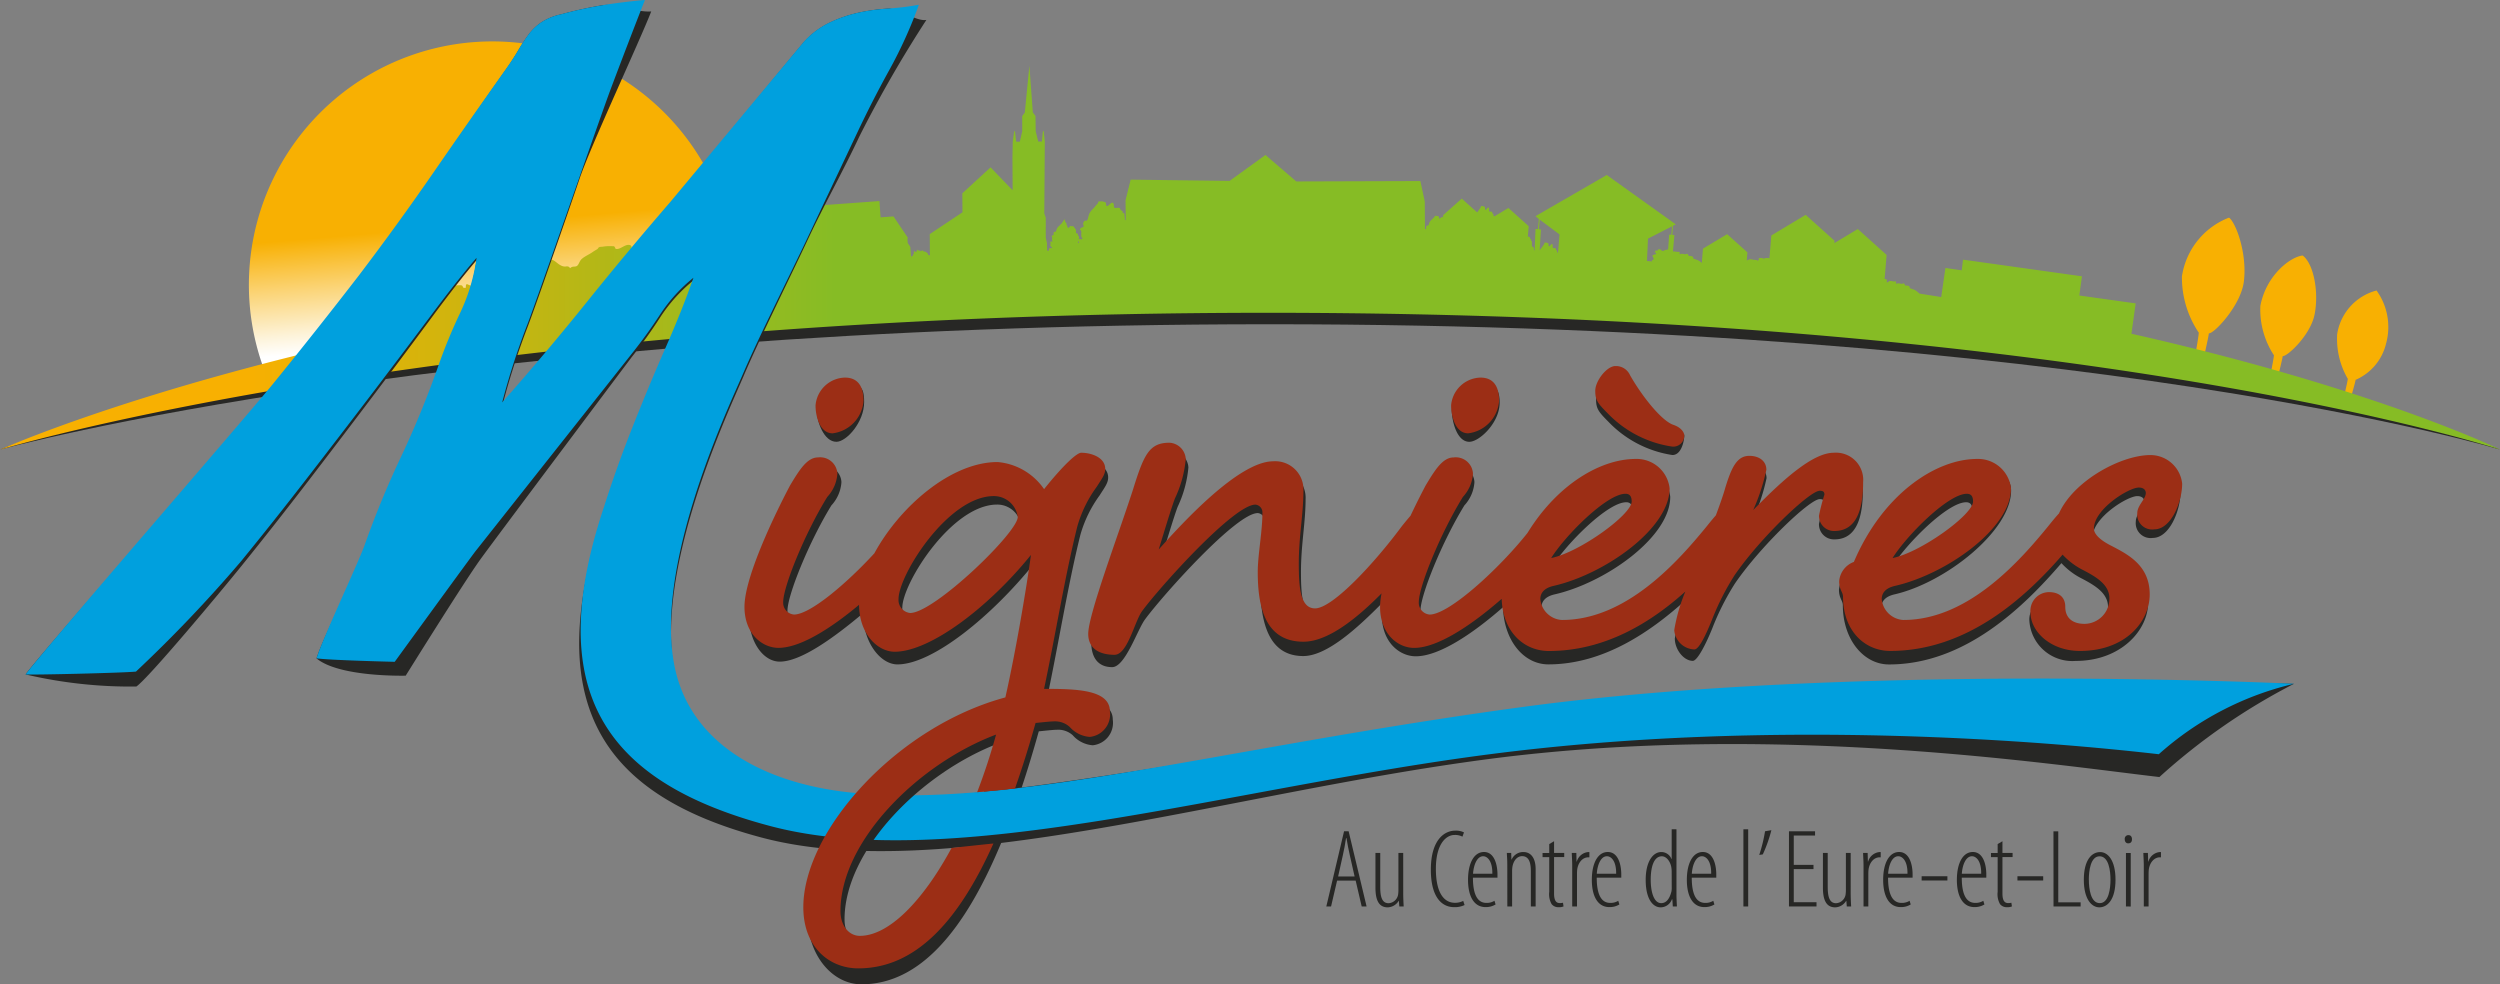
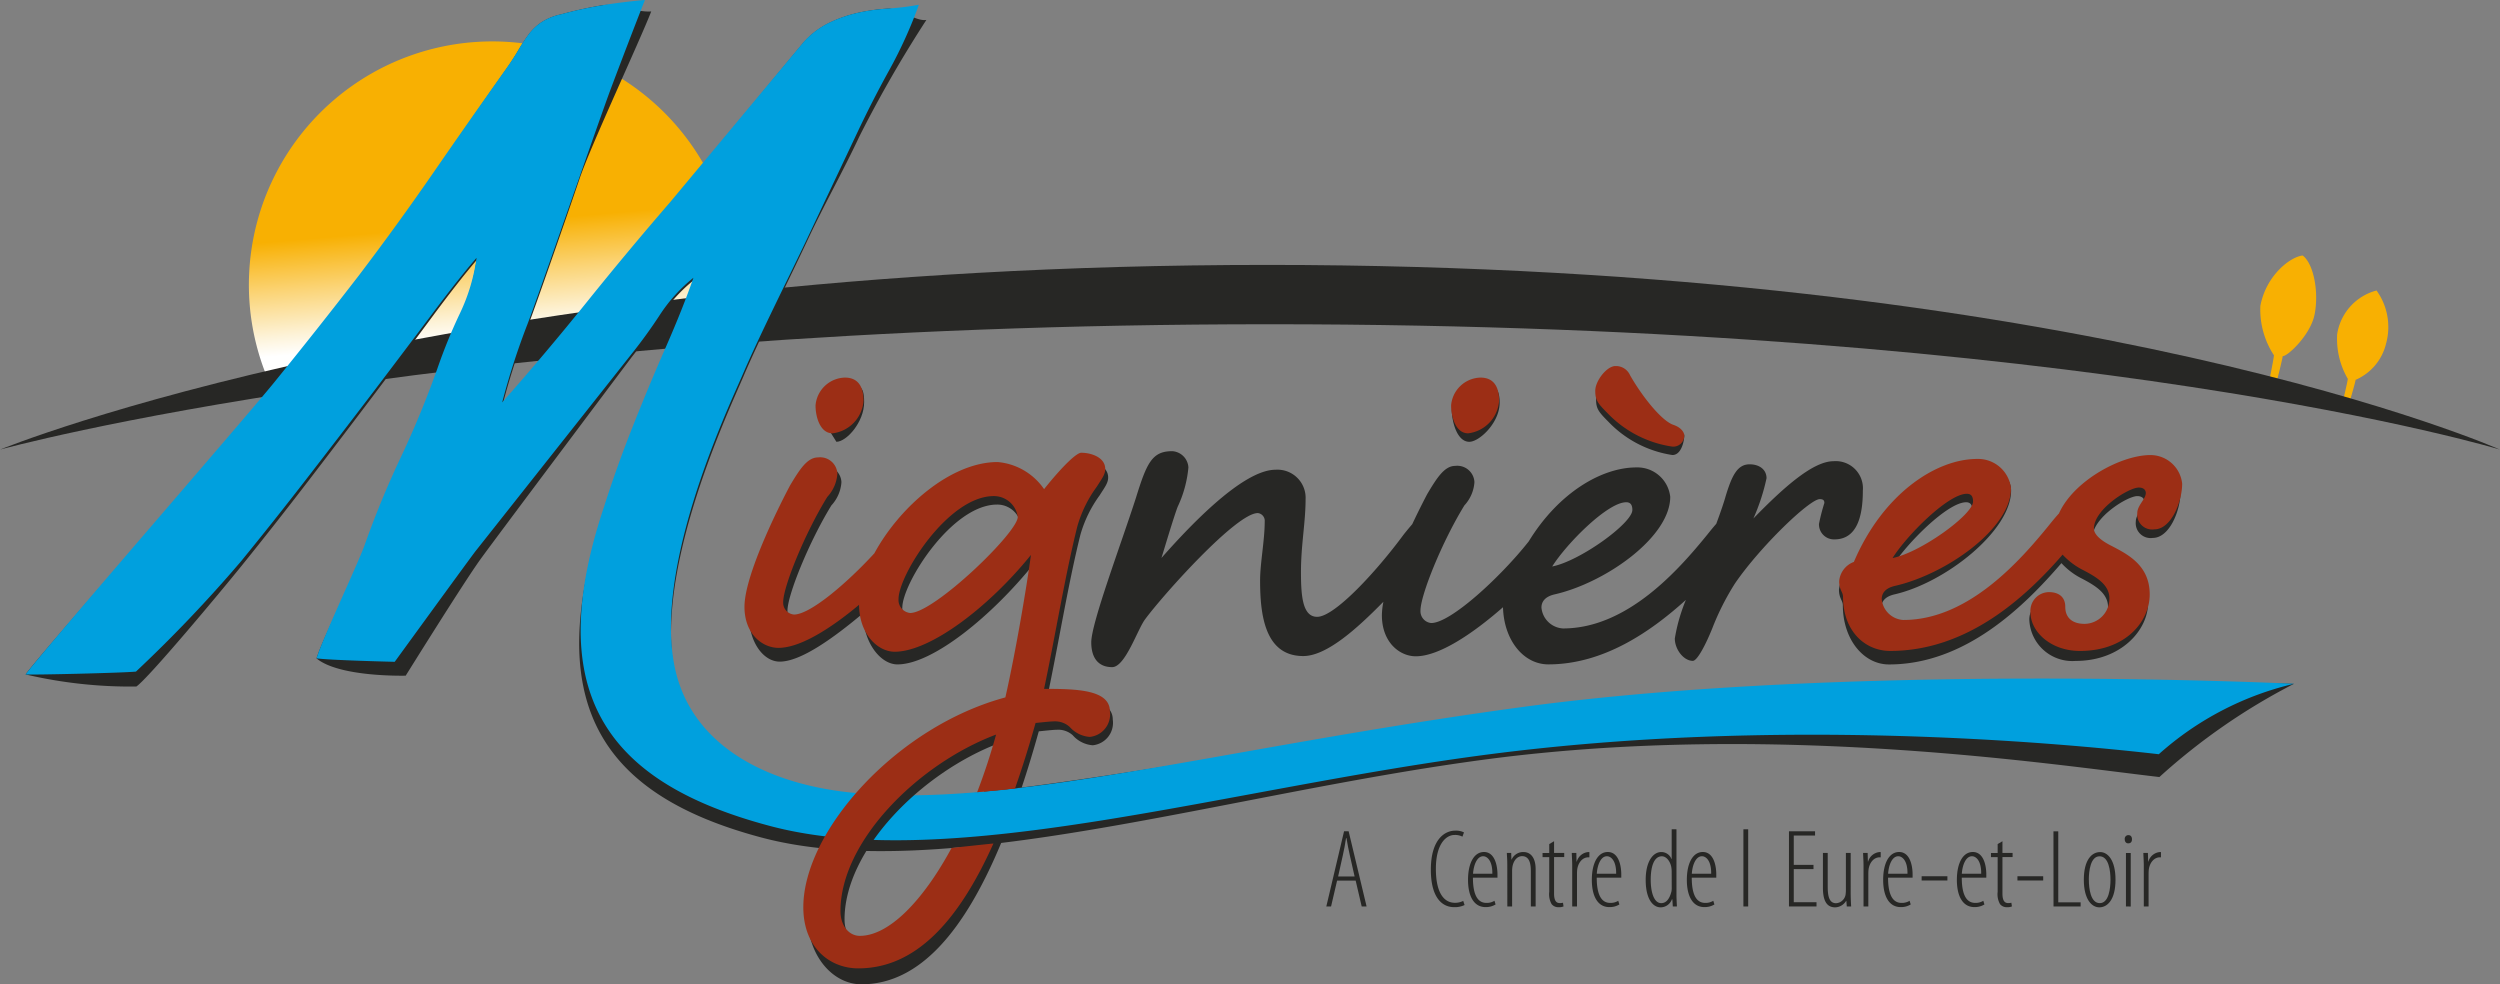
<svg xmlns="http://www.w3.org/2000/svg" width="190" height="74.804" viewBox="0 0 190 74.804">
  <rect x="0" y="0" width="190" height="74.804" fill="#808080" stroke="none" />
  <defs>
    <linearGradient id="linear-gradient" x1="0.528" y1="0.949" x2="0.413" y2="0.011" gradientUnits="objectBoundingBox">
      <stop offset="0.078" stop-color="#fff" />
      <stop offset="0.139" stop-color="#fdf3d9" />
      <stop offset="0.275" stop-color="#fbd579" />
      <stop offset="0.435" stop-color="#f8b002" />
    </linearGradient>
    <linearGradient id="linear-gradient-2" y1="0.5" x2="1" y2="0.5" gradientUnits="objectBoundingBox">
      <stop offset="0.102" stop-color="#f8b001" />
      <stop offset="0.335" stop-color="#86bc25" />
    </linearGradient>
  </defs>
  <g id="logo-mignieres" transform="translate(-456.406 -60.802)">
    <path id="Tracé_1" data-name="Tracé 1" d="M541.3,87.2A18.5,18.5,0,1,0,505.74,94.38a262.8,262.8,0,0,1,35.346-4.341A18.681,18.681,0,0,0,541.3,87.2Z" transform="translate(-28.979 -4.775)" fill="url(#linear-gradient)" />
-     <path id="Tracé_2" data-name="Tracé 2" d="M877.6,111.411a7.529,7.529,0,0,1-1.264-4.254,5.691,5.691,0,0,1,3.582-4.47c.534.42,1.387,2.739,1.124,4.864-.226,1.826-2.3,4-2.66,3.929-.035.364-.52,2.433-.52,2.433l-.618-.186S877.7,111.245,877.6,111.411Z" transform="translate(-254.103 -25.347)" fill="#f8b002" />
    <path id="Tracé_3" data-name="Tracé 3" d="M892.425,117.545a6.321,6.321,0,0,1-1.019-3.736c.433-2.308,2.259-3.722,3.215-3.829.839.619,1.252,2.806.9,4.509-.325,1.573-2.1,3.2-2.415,3.133-.038.317-.5,2.113-.5,2.113l-.535-.175S892.511,117.4,892.425,117.545Z" transform="translate(-263.212 -29.76)" fill="#f8b002" />
    <path id="Tracé_4" data-name="Tracé 4" d="M906.995,123.417a6.053,6.053,0,0,1-.8-3.373,4.073,4.073,0,0,1,2.992-3.326,4.749,4.749,0,0,1,.718,4.063,4.018,4.018,0,0,1-2.307,2.726c-.043.282-.513,1.874-.513,1.874l-.474-.172S907.077,123.292,906.995,123.417Z" transform="translate(-272.165 -33.838)" fill="#f8b002" />
    <path id="Tracé_5" data-name="Tracé 5" d="M646.414,125.824s-31.606-14.033-93.672-14.033-96.307,14.034-96.307,14.034,34.427-9.524,96.493-9.524S646.414,125.824,646.414,125.824Z" transform="translate(-0.018 -30.856)" fill="#272725" />
-     <path id="Tracé_6" data-name="Tracé 6" d="M618.394,93.819l.323-2.306-4.283-.6.2-1.458-9.04-1.267L605.5,89l-1.242-.18-.32,2.211c-.544-.088-1.1-.176-1.65-.263a2.888,2.888,0,0,0-.316-.252c-.135-.081-.407-.127-.434-.187-.019-.041.045-.059-.028-.11a.341.341,0,0,0-.291-.051c-.035-.03-.065-.139-.094-.154-.1-.053-.079,0-.161.009-.145.014.017,0-.174-.021,0,0-.274-.038-.189.019-.233-.032-.03-.084-.091-.146s-.058-.024-.152-.029-.217-.038-.292-.037c-.2,0-.067.13-.289.092.033-.007.043-.181.014-.2a.266.266,0,0,0-.156-.039l.153-1.831L597.6,85.861l-1.787,1.072.015-.182-2.191-1.967-2.609,1.565-.146,1.738a1.172,1.172,0,0,0-.148-.025,1.008,1.008,0,0,0-.189.011c-.038.044-.1.047-.173.009l-.093-.019c-.323-.026-.158.106-.231.167s-.079,0-.167-.015-.11,0-.2-.017c-.221-.034-.2-.073-.384-.008l-.074.045-.064,0,.05-.6-1.541-1.383-1.835,1.1-.091,1.09a1.312,1.312,0,0,0-.219-.172c-.135-.08-.407-.127-.434-.187-.019-.041.045-.059-.028-.11a.34.34,0,0,0-.291-.051c-.035-.03-.066-.139-.094-.154-.1-.054-.08,0-.161.009-.145.014.017,0-.174-.021,0,0-.274-.038-.189.019-.234-.032-.03-.084-.091-.146s-.058-.025-.152-.029-.217-.038-.292-.037a.266.266,0,0,0-.068.009l.11-1.254-.16-.015.055-.675-.073.038-.052.632-.165-.012-.081,1.131a.825.825,0,0,0-.254.053c-.038.013-.1.067-.173.056-.112-.017-.062-.073-.126-.1-.173-.069-.257.012-.24.075-.157-.015-.141-.017-.2.026q.073.041-.019.058c-.023.013-.022.027,0,.042a.3.3,0,0,0,.078.048.069.069,0,0,1,.021.067c.06.063-.261.018-.13.074-.275.047-.1.118-.08.25a.155.155,0,0,0,.057.071c-.026.013-.183.122-.181.142a.185.185,0,0,0,.039.045l-.4-.033.079-1.7,2.113-1.084-5.248-3.752-5.417,3.13.249.206,1.579,1.181-.126,1.521h0c0-.128.009-.206-.075-.147.046-.186-.021-.122-.053-.192-.048-.1-.005-.125-.094-.143-.042-.009-.129.03-.161-.024s.018-.178-.032-.26c-.078-.129-.216.248-.288.126-.006-.011,0-.145-.012-.177s-.028-.023-.046-.039a.246.246,0,0,0-.175-.041c-.018,0-.03-.025-.058-.006s-.032.083-.047.108c-.03.053-.071.094-.1.149-.083.139-.167.207-.245.353l.1-1.6-.158-.024.063-.725-.065-.048-.067.762-.184-.007-.071,1.669-.01-.031-.046-.074,0-.084a.244.244,0,0,0-.052-.114c-.023-.028-.082,0-.1-.084a1.529,1.529,0,0,0,0-.2c0-.137.012-.222-.075-.161.045-.186-.021-.122-.053-.192-.048-.1-.005-.125-.094-.143a.5.5,0,0,0-.086,0l.067-.8-1.541-1.383-1.078.646c0-.051-.02-.072-.073-.034.045-.186-.021-.122-.053-.192-.048-.1-.005-.125-.094-.143-.041-.009-.128.03-.16-.024s.018-.178-.032-.26c-.078-.129-.216.248-.289.126-.006-.011,0-.145-.012-.177s-.028-.023-.046-.039a.245.245,0,0,0-.175-.041c-.018,0-.03-.025-.058-.006s-.032.083-.046.108c-.03.053-.071.094-.1.149a2.388,2.388,0,0,1-.162.223L567.5,83.55l-1.416,1.261,0,.308c-.011-.047.017-.105-.025-.154-.08-.093-.21.171-.285.083-.006-.008,0-.1-.015-.125s-.028-.017-.047-.029a.345.345,0,0,0-.176-.033c-.018,0-.03-.018-.058-.005s-.03.058-.044.075c-.029.036-.069.065-.1.1-.083.1-.169.145-.246.254s-.091.29-.148.311c-.039.014-.062-.03-.107.023a.177.177,0,0,0-.024.207.492.492,0,0,1-.108.049l-.012-2.1-.334-1.56-9.431.031-2.344-2.012-2.723,1.969-7.521-.095-.389,1.568.018,1.522a.114.114,0,0,1-.07-.066,1.428,1.428,0,0,0-.019-.259c-.015-.18-.006-.292-.16-.2.062-.247-.054-.158-.124-.247-.1-.131-.026-.163-.194-.179-.079-.007-.236.051-.3-.017-.083-.086.011-.235-.092-.338-.161-.162-.37.345-.522.192-.013-.013-.015-.19-.045-.231s-.055-.028-.091-.048a.632.632,0,0,0-.332-.039c-.032.006-.058-.03-.109,0-.03.017-.049.112-.072.146-.049.072-.12.13-.174.2-.141.2-.3.291-.426.506-.115.19-.132.552-.236.6-.071.032-.12-.048-.2.057-.1.135-.087.221-.02.388-.047.051-.24.11-.261.15-.073.145.021.1.057.208.063.186-.005-.022.005.23,0,.006,0,.364.083.242,0,.31-.148.054-.248.145a.4.4,0,0,0-.035.035s0-.006,0-.011c.029-.155.069-.139,0-.271l-.047-.053v-.059c-.023-.049-.022-.054-.054-.081s-.082,0-.1-.061a.77.77,0,0,0,0-.139c0-.1.007-.156-.078-.115.042-.13-.023-.087-.057-.137-.05-.074-.008-.088-.1-.1-.042-.007-.128.019-.16-.021s-.156.2-.207.145c-.08-.092-.04-.158-.116-.246-.006-.008,0-.1-.015-.125s-.028-.017-.047-.029c-.043-.028-.055-.25-.1-.246-.018,0-.11.2-.138.208s-.03.058-.044.075c-.029.036-.069.065-.1.1-.083.1-.169.145-.246.254s-.091.29-.148.311c-.039.014-.062-.03-.107.023-.058.069-.055.115-.025.207-.027.025-.133.05-.145.071-.044.075.007.056.022.113.027.1,0-.012-.006.123,0,0-.014.194.035.132-.011.165-.081.023-.138.068s-.019.041-.015.108-.019.154-.011.207c.022.144.135.043.117.2a.318.318,0,0,0-.2,0,.168.168,0,0,0-.011.173l-.152.007-.01-.569-.093-.419L535.883,85l-.111-.327.04-5.453-.082-.8h-.062l-.078.79-.279,0-.191-.788-.017-1.155L534.9,77l-.261-3.554-.345,3.558-.2.271,0,1.155-.181.79-.279,0-.088-.789h-.062l-.109.79-.023,1.21.015,2.487-1.679-1.745-2.144,1.973.009,1.444-2.486,1.658.01,1.662-.013-.007,0-.03a.1.1,0,0,0-.048-.036c-.019-.008-.062,0-.082-.023.009.013-.016-.088-.013-.07-.01-.048-.008-.079-.069-.051.021-.069-.025-.042-.054-.064s-.014-.044-.083-.043l-.018,0h-.011c-.049-.047-.094-.058-.087,0l-.008,0c-.036-.021,0-.064-.044-.089-.028-.017-.057,0-.086.018l-.01.007c-.043.057-.088-.139-.086.047h-.009l-.009,0-.009,0c-.005,0-.01-.051-.022-.062s-.023-.006-.038-.01a.2.2,0,0,0-.048-.007h-.011c-.039.044-.085-.152-.1,0h-.007a.047.047,0,0,0-.018,0c-.012.006-.018.032-.027.042l-.007.008c-.008.083-.036.085-.068.064l-.006,0a1.055,1.055,0,0,0-.091-.069h-.009c-.017,0-.028.022-.027.086,0,.007,0,.015,0,.023.006.046.018.09,0,.076l-.006.008-.017.019c-.043.055-.044.154-.085.169s-.05-.009-.079.021-.031.063,0,.106a.121.121,0,0,1-.022.012l-.061-.841-.195-.292-.026-.362.054-.006-1.11-1.652-.981.071-.09-1.237-7.386.537.225,3.09c-.071-.006-.159-.01-.2-.072.029.041-.036-.28-.027-.222-.022-.154-.009-.251-.229-.175.088-.212-.078-.136-.176-.212-.147-.113-.038-.14-.278-.154a.85.85,0,0,0-.1,0c-.117-.011-.239-.028-.364-.047l-.047-.008-.047-.008c0-.917-.591-.034-.629-.259l-.033-.028a1.756,1.756,0,0,0-.61-.019.208.208,0,0,0-.047-.056.056.056,0,0,0-.037-.014.053.053,0,0,0-.033.015c-.379.032-.379.032-.524.376l-.05,0a.529.529,0,0,1-.161-.045,1.064,1.064,0,0,0-.143.087,1.127,1.127,0,0,0-.346.417.973.973,0,0,0-.056.105c-.067.143-.111.291-.211.317s-.172-.041-.282.049c-.143.116-.124.19-.028.334a1.027,1.027,0,0,1-.2.067.858.858,0,0,0-.026-.136c-.022-.154-.009-.251-.229-.175.088-.212-.078-.136-.177-.212-.134-.1-.054-.135-.225-.15a.322.322,0,0,1-.051-.011c.053-.479-.241.11-.515-.252a.159.159,0,0,0-.053-.047.258.258,0,0,0-.248.009l-.065.03c-.244.369-.244-.514-.562-.107a.174.174,0,0,1-.066-.007,1.487,1.487,0,0,0-.475-.033c-.047.005-.084-.026-.157,0-.043.014-.07.1-.1.125-.059.051-.139.095-.209.145l-.04.031c-.193.428-.488-.161-.516.349l-.047.041-.047.044c-.164.163-.189.474-.338.514-.091.024-.158-.022-.249.031a.543.543,0,0,0-.143-.038c-.1-.018-.322.039-.424-.039.047.036-.085-.272-.066-.216-.051-.149-.041-.248-.355-.135.1-.226-.13-.122-.283-.181-.227-.088-.071-.133-.423-.105a2.548,2.548,0,0,1-.635.058c-.184-.054,0-.2-.227-.266-.355-.1-.741.384-1.073.289-.029-.008-.051-.158-.117-.186s-.118-.01-.2-.019a3.2,3.2,0,0,0-.7.047.908.908,0,0,0-.229.025c-.061.021-.092.107-.137.142-.1.073-.239.14-.344.216-.277.2-.594.32-.843.535-.221.19-.222.5-.436.568-.146.044-.256-.012-.406.1-.02.014-.036.027-.051.04a.638.638,0,0,1-.07-.085c-.021-.023-.054-.033-.167-.057-.645.154-.94-.729-1.422-.453a.216.216,0,0,0-.123-.012.4.4,0,0,0-.155.074c-.051-.009-.1-.015-.149-.018a1.151,1.151,0,0,0-.143,0c-.051.006-.1.011-.153.014s-.071.1-.1.126-.077.07-.119.1a.98.98,0,0,0-.343.077c-.586.246-.586.835-1.123,1.149a.332.332,0,0,0,.076.177c-.068.044-.345.094-.374.129-.1.124.03.089.081.179.09.16-.007-.019.008.2,0,.005,0,.312.118.208a.06.06,0,1,1-.112.041c.059.033-.105-.267-.082-.212-.063-.146-.051-.246-.444-.113.131-.233-.162-.114-.353-.163-.284-.073-.088-.129-.53-.079-.034,0-.074.01-.118.018l-.068.01c-.313-.116-.607-.116-.559.073a.2.2,0,0,1-.049,0c-.229-.042,0-.2-.284-.253a.984.984,0,0,0-.557.12l-.062.029c-.274.212-.568-.377-.55.208a.273.273,0,0,1-.058.008.475.475,0,0,1-.058,0l-.057-.006c-.036-.006-.064-.155-.146-.18a.815.815,0,0,0-.244-.006,2.62,2.62,0,0,0-.306.013l-.071.006c-.255.168-.549-.421-.623.083l-.047,0a.578.578,0,0,0-.113.026c-.076.025-.115.114-.172.151l-.046.03c-.049.268-.227.294-.437.251l-.038-.008c-.251-.073-.251-.073-.586-.154a.309.309,0,0,0-.058,0c-.11.014-.179.091-.174.292a.324.324,0,0,0,.014.071c.041.142.119.274-.021.245l-.034.027c-.036.024-.072.048-.107.074-.277.2-.278.519-.546.6-.183.054-.32,0-.509.122-.245.152-.2.22,0,.337-.118.061-.618.184-.666.226-.173.15.068.08.174.156.188.135-.016-.017.043.193,0,.005.041.31.245.175.038.263-.381.1-.632.216-.275.127-.072.08-.015.178.039.067.017.173.032.254-19.711,4.225-30.127,8.925-30.127,8.925s34.349-10.4,96.374-10.4,93.626,10.4,93.626,10.4S637,98.012,618.394,93.819Zm-53.676-7.55a.187.187,0,0,1-.013.062v-.051A.033.033,0,0,0,564.718,86.268ZM538.37,86.8a.2.2,0,0,0,.005-.045.227.227,0,0,1,.027.083.719.719,0,0,1,0,.094.077.077,0,0,1-.047-.015C538.288,86.863,538.354,86.866,538.37,86.8Zm.17.587.013,0h-.013A.021.021,0,0,1,538.54,87.392Z" transform="translate(0 -7.653)" fill="url(#linear-gradient-2)" />
    <path id="Tracé_7" data-name="Tracé 7" d="M508.883,62.246c-.868,2.238-4.7,10.443-5.469,12.777-.289.876-3.194,9.293-3.94,11.238a55.563,55.563,0,0,0-1.916,5.984q3.324-3.793,6.435-7.7t6.362-7.7l5.061-6.129q2.53-3.065,5.061-6.13a6.406,6.406,0,0,1,1.916-1.459,10.06,10.06,0,0,1,2.169-.766,14.369,14.369,0,0,1,2.314-.329c.8-.048,2.149,1.005,2.92.859a93.433,93.433,0,0,0-5.086,8.84c-1.254,2.676-2.691,5.213-3.943,7.888s-3.715,7.632-4.872,10.355-7.494,16.08-4.883,23.838c1.718,5.107,7.541,7.226,13.46,8,8.509,1.108,27.046-3.308,50.29-6.071,25.26-3,58.973-2.395,58.973-2.395a47.469,47.469,0,0,0-10.232,7.087c-8.193-.945-29.223-4.2-50.857-1.383-20.039,2.606-41.636,9.642-55.383,5.98-12.4-3.3-16.727-10.394-11.969-24.758q.939-2.992,2.169-6.13t2.531-6.13q1.3-2.991,2.1-5.327A12.068,12.068,0,0,0,509.56,85.5q-1.014,1.57-2.169,3.028s-10.271,13.67-11.505,15.379-5.664,8.822-5.664,8.822-5.034.136-6.777-1.312c.434-1.459,3.1-6.689,3.629-8.148a73.139,73.139,0,0,1,2.783-6.823,73.609,73.609,0,0,0,2.784-6.823,41.209,41.209,0,0,1,1.7-4.2,14.477,14.477,0,0,0,1.266-4.269q-1.374,1.606-3.4,4.342t-4.447,5.947q-2.423,3.212-5.024,6.6t-5.025,6.385c-1.616,2-7.044,8.5-7.96,9.127a34.968,34.968,0,0,1-8.416-.92c.723-1.119,16.64-19.128,18.834-21.853s4.349-5.473,6.471-8.246q2.963-3.94,5.711-7.954t5.567-8.027q.505-.728.867-1.35a13.89,13.89,0,0,1,.759-1.168,4.027,4.027,0,0,1,.976-.948,4.42,4.42,0,0,1,1.518-.621,30.682,30.682,0,0,1,3.145-.693C506.222,61.609,507.774,62.344,508.883,62.246Z" transform="translate(-2.983 -0.576)" fill="#272725" />
    <path id="Tracé_8" data-name="Tracé 8" d="M508.4,60.8q-1.3,3.326-2.567,6.688c-.844,2.242-5.616,16.039-6.362,17.966a54.678,54.678,0,0,0-1.916,5.929q3.324-3.759,6.435-7.628t6.362-7.628l5.061-6.073q2.53-3.037,5.061-6.073a6.4,6.4,0,0,1,1.916-1.446,10.147,10.147,0,0,1,2.169-.759,14.5,14.5,0,0,1,2.314-.325,18.906,18.906,0,0,0,2.35-.289,34.1,34.1,0,0,1-2.242,4.953q-1.3,2.35-2.458,4.808-1.881,3.977-3.76,7.953c-1.254,2.651-3.715,7.561-4.872,10.26s-7.494,15.932-4.883,23.618c1.718,5.06,7,7.629,12.93,8.268,12.024,1.3,27.932-3.329,51.055-6.474,25.2-3.427,58.737-1.778,58.737-1.778a23.457,23.457,0,0,0-10.272,5.353c-8.193-.937-29.135-2.8-50.769-.009-20.039,2.582-40.977,9.1-54.723,5.477-12.4-3.273-17.435-10.022-12.677-24.254q.939-2.964,2.169-6.073t2.531-6.073q1.3-2.964,2.1-5.278A12,12,0,0,0,509.56,84.7q-1.014,1.556-2.169,3L495.521,102.7c-.483.627-6.134,8.4-6.134,8.4s-5.074-.122-5.942-.266c.434-1.446,3.1-7.089,3.629-8.534a72.087,72.087,0,0,1,2.783-6.76,72.6,72.6,0,0,0,2.784-6.76,40.63,40.63,0,0,1,1.7-4.157,14.245,14.245,0,0,0,1.266-4.229q-1.374,1.591-3.4,4.3t-4.447,5.893q-2.423,3.182-5.024,6.543t-5.025,6.326a104.493,104.493,0,0,1-7.989,8.387c-.965.1-7.953.264-8.387.217.723-1.108,16.64-19.424,18.834-22.124s4.349-5.422,6.471-8.17q2.963-3.9,5.711-7.88t5.567-7.953q.505-.722.867-1.338a13.8,13.8,0,0,1,.759-1.157,4.009,4.009,0,0,1,.976-.94,4.437,4.437,0,0,1,1.518-.615,30.954,30.954,0,0,1,3.145-.687Q506.74,60.947,508.4,60.8Z" transform="translate(-2.983 0)" fill="#00a0de" />
    <path id="Tracé_9" data-name="Tracé 9" d="M712.519,224.556l-.458,1.966H711.7l1.348-5.713h.348l1.365,5.713h-.373l-.458-1.966Zm1.331-.314-.364-1.61c-.1-.441-.178-.848-.254-1.305H713.2c-.068.466-.152.89-.246,1.314l-.356,1.6Z" transform="translate(-154.494 -96.829)" fill="#272725" />
-     <path id="Tracé_10" data-name="Tracé 10" d="M723.261,228.018c0,.458.025.771.034,1.025h-.331l-.034-.424h-.017a1.011,1.011,0,0,1-.831.491c-.67,0-.932-.542-.932-1.5v-2.636h.364v2.56c0,.7.1,1.262.636,1.262a.781.781,0,0,0,.729-.712,2.741,2.741,0,0,0,.017-.373v-2.737h.364Z" transform="translate(-160.21 -99.349)" fill="#272725" />
    <path id="Tracé_11" data-name="Tracé 11" d="M734.381,226.335a1.694,1.694,0,0,1-.8.161c-.9,0-1.763-.712-1.763-2.847,0-2.314,1.068-2.967,1.848-2.967a1.347,1.347,0,0,1,.67.135l-.119.322a1.2,1.2,0,0,0-.61-.127c-.594,0-1.407.627-1.407,2.568,0,1.992.721,2.585,1.441,2.585a1.33,1.33,0,0,0,.636-.144Z" transform="translate(-166.667 -96.751)" fill="#272725" />
    <path id="Tracé_12" data-name="Tracé 12" d="M739.342,226.752c0,1.636.568,1.915,1.026,1.915a1.089,1.089,0,0,0,.61-.161l.085.28a1.409,1.409,0,0,1-.763.2c-.89,0-1.331-.839-1.331-2.068,0-1.288.466-2.119,1.213-2.119.8,0,1.025.991,1.025,1.712v.237Zm1.475-.3c.017-1-.4-1.331-.695-1.331-.475,0-.729.678-.771,1.331Z" transform="translate(-170.993 -99.245)" fill="#272725" />
    <path id="Tracé_13" data-name="Tracé 13" d="M746.474,225.811c0-.5-.025-.652-.034-.941h.331l.017.5h.017a.957.957,0,0,1,.9-.568c.432,0,.924.288.924,1.322v2.814h-.365v-2.67c0-.576-.1-1.153-.669-1.153-.33,0-.653.288-.737.847a2.381,2.381,0,0,0-.017.356v2.619h-.364Z" transform="translate(-175.514 -99.245)" fill="#272725" />
    <path id="Tracé_14" data-name="Tracé 14" d="M754.2,222.72v.89h.772v.314H754.2V226.7c0,.568.186.72.432.72a.948.948,0,0,0,.246-.025l.042.28a.838.838,0,0,1-.365.059.643.643,0,0,1-.543-.237,1.523,1.523,0,0,1-.178-.933v-2.636h-.509v-.314h.509v-.678Z" transform="translate(-179.685 -97.985)" fill="#272725" />
    <path id="Tracé_15" data-name="Tracé 15" d="M758.969,225.811c0-.305-.025-.687-.034-.941h.347l.017.661h.017a1,1,0,0,1,.881-.729h.077v.4h-.068c-.526,0-.831.517-.865,1.017-.008.118-.008.229-.008.347v2.373h-.364Z" transform="translate(-183.075 -99.245)" fill="#272725" />
    <path id="Tracé_16" data-name="Tracé 16" d="M763.171,226.752c0,1.636.568,1.915,1.025,1.915a1.086,1.086,0,0,0,.61-.161l.085.28a1.4,1.4,0,0,1-.762.2c-.89,0-1.331-.839-1.331-2.068,0-1.288.466-2.119,1.212-2.119.805,0,1.026.991,1.026,1.712v.237Zm1.475-.3c.017-1-.4-1.331-.7-1.331-.475,0-.729.678-.771,1.331Z" transform="translate(-185.413 -99.245)" fill="#272725" />
    <path id="Tracé_17" data-name="Tracé 17" d="M775.506,220.424v5.034c0,.2.026.678.034.831h-.313l-.034-.543h-.034a.921.921,0,0,1-.856.61c-.577,0-1.136-.61-1.136-2.085,0-1.458.593-2.119,1.179-2.119a.83.83,0,0,1,.779.526h.017v-2.255Zm-.364,3.331c0-.093,0-.2-.009-.288-.034-.534-.364-.992-.737-.992-.636,0-.847.873-.847,1.78s.228,1.78.8,1.78c.237,0,.593-.127.779-.907a1.5,1.5,0,0,0,.017-.28Z" transform="translate(-191.688 -96.595)" fill="#272725" />
    <path id="Tracé_18" data-name="Tracé 18" d="M781.461,226.752c0,1.636.568,1.915,1.025,1.915a1.088,1.088,0,0,0,.61-.161l.085.28a1.409,1.409,0,0,1-.763.2c-.89,0-1.331-.839-1.331-2.068,0-1.288.467-2.119,1.212-2.119.805,0,1.025.991,1.025,1.712v.237Zm1.475-.3c.017-1-.4-1.331-.7-1.331-.474,0-.729.678-.771,1.331Z" transform="translate(-196.481 -99.245)" fill="#272725" />
    <path id="Tracé_19" data-name="Tracé 19" d="M791.973,220.424h.364v5.865h-.364Z" transform="translate(-203.068 -96.595)" fill="#272725" />
-     <path id="Tracé_20" data-name="Tracé 20" d="M795.944,220.595a10.563,10.563,0,0,1-.652,1.839l-.271.043a11.567,11.567,0,0,0,.441-1.8Z" transform="translate(-204.913 -96.699)" fill="#272725" />
    <path id="Tracé_21" data-name="Tracé 21" d="M802.6,223.683H801.1V226.2h1.729v.322h-2.094V220.81h1.983v.322H801.1v2.229H802.6Z" transform="translate(-208.368 -96.829)" fill="#272725" />
    <path id="Tracé_22" data-name="Tracé 22" d="M809.389,228.018c0,.458.025.771.034,1.025h-.33l-.034-.424h-.017a1.009,1.009,0,0,1-.831.491c-.669,0-.932-.542-.932-1.5v-2.636h.365v2.56c0,.7.1,1.262.635,1.262a.78.78,0,0,0,.729-.712,2.761,2.761,0,0,0,.017-.373v-2.737h.365Z" transform="translate(-212.331 -99.349)" fill="#272725" />
    <path id="Tracé_23" data-name="Tracé 23" d="M815.042,225.811c0-.305-.026-.687-.034-.941h.348l.017.661h.017a1,1,0,0,1,.881-.729h.077v.4h-.068c-.526,0-.831.517-.865,1.017-.008.118-.008.229-.008.347v2.373h-.364Z" transform="translate(-217.008 -99.245)" fill="#272725" />
    <path id="Tracé_24" data-name="Tracé 24" d="M819.244,226.752c0,1.636.568,1.915,1.026,1.915a1.086,1.086,0,0,0,.61-.161l.085.28a1.407,1.407,0,0,1-.763.2c-.89,0-1.331-.839-1.331-2.068,0-1.288.467-2.119,1.212-2.119.805,0,1.025.991,1.025,1.712v.237Zm1.475-.3c.017-1-.4-1.331-.7-1.331-.474,0-.729.678-.771,1.331Z" transform="translate(-219.345 -99.245)" fill="#272725" />
    <path id="Tracé_25" data-name="Tracé 25" d="M828.235,229.461v.322h-1.958v-.322Z" transform="translate(-223.827 -102.064)" fill="#272725" />
    <path id="Tracé_26" data-name="Tracé 26" d="M833.434,226.752c0,1.636.568,1.915,1.026,1.915a1.088,1.088,0,0,0,.61-.161l.085.28a1.409,1.409,0,0,1-.763.2c-.89,0-1.331-.839-1.331-2.068,0-1.288.466-2.119,1.212-2.119.806,0,1.025.991,1.025,1.712v.237Zm1.475-.3c.017-1-.4-1.331-.7-1.331-.474,0-.728.678-.772,1.331Z" transform="translate(-227.933 -99.245)" fill="#272725" />
    <path id="Tracé_27" data-name="Tracé 27" d="M840.5,222.72v.89h.771v.314H840.5V226.7c0,.568.187.72.432.72a.948.948,0,0,0,.246-.025l.042.28a.837.837,0,0,1-.364.059.643.643,0,0,1-.542-.237,1.521,1.521,0,0,1-.178-.933v-2.636h-.509v-.314h.509v-.678Z" transform="translate(-231.908 -97.985)" fill="#272725" />
    <path id="Tracé_28" data-name="Tracé 28" d="M846.675,229.461v.322h-1.958v-.322Z" transform="translate(-234.986 -102.064)" fill="#272725" />
    <path id="Tracé_29" data-name="Tracé 29" d="M851.651,220.81h.365v5.4h1.7v.314h-2.06Z" transform="translate(-239.182 -96.829)" fill="#272725" />
    <path id="Tracé_30" data-name="Tracé 30" d="M859.9,226.905c0,1.5-.6,2.1-1.229,2.1-.576,0-1.179-.6-1.179-2.1s.6-2.1,1.238-2.1C859.3,224.8,859.9,225.4,859.9,226.905Zm-2.026,0c0,.661.127,1.78.83,1.78.687,0,.814-1.119.814-1.78s-.127-1.78-.831-1.78C858,225.125,857.871,226.244,857.871,226.905Z" transform="translate(-242.715 -99.245)" fill="#272725" />
    <path id="Tracé_31" data-name="Tracé 31" d="M865.92,221.854c0,.2-.093.314-.288.314-.152,0-.262-.118-.262-.314a.28.28,0,0,1,.271-.313C865.827,221.54,865.92,221.667,865.92,221.854Zm-.458,5.111V222.9h.364v4.068Z" transform="translate(-247.484 -97.271)" fill="#272725" />
    <path id="Tracé_32" data-name="Tracé 32" d="M868.987,225.811c0-.305-.026-.687-.034-.941h.348l.017.661h.017a1,1,0,0,1,.881-.729h.077v.4h-.068c-.525,0-.831.517-.865,1.017-.008.118-.008.229-.008.347v2.373h-.364Z" transform="translate(-249.653 -99.245)" fill="#272725" />
-     <path id="Tracé_33" data-name="Tracé 33" d="M615.117,139.333c.762,0,2.109-1.486,2.109-3.016,0-1.412-.469-1.22-1.172-1.22-1.289,0-2.424.913-2.424,1.855C613.631,137.834,614.18,139.333,615.117,139.333Z" transform="translate(-95.145 -44.954)" fill="#272725" />
+     <path id="Tracé_33" data-name="Tracé 33" d="M615.117,139.333c.762,0,2.109-1.486,2.109-3.016,0-1.412-.469-1.22-1.172-1.22-1.289,0-2.424.913-2.424,1.855Z" transform="translate(-95.145 -44.954)" fill="#272725" />
    <path id="Tracé_34" data-name="Tracé 34" d="M623.229,167.521c.879-4.177,1.582-8.59,2.52-12.355a9.437,9.437,0,0,1,1.465-3c.41-.647.644-.941.644-1.353,0-.883-1.055-1.235-1.816-1.235-.352,0-1.406,1-2.813,2.765a4.756,4.756,0,0,0-3.515-2.059c-3.552,0-7.439,3.432-9.327,6.935-2.119,2.313-4.87,4.655-6.081,4.655a.9.9,0,0,1-.82-.941c0-1.177,1.64-5.236,3.339-8a2.879,2.879,0,0,0,.762-1.765,1.306,1.306,0,0,0-1.465-1.236c-.82,0-1.406.941-2.109,2.118-.469.882-3.456,6.648-3.456,9.237,0,2.059,1.111,3.521,2.341,3.521,1.616,0,4.137-1.833,6.33-3.676.009,2.223,1.331,3.887,2.615,3.887,2.7,0,7.227-3.732,10.39-7.674-.293,2.236-1.113,7.178-1.933,10.826-8.261,2.236-15.291,10.179-15.291,15.945,0,3.059,1.931,5.215,4.1,5.215,4.448,0,7.866-4.1,10.642-10.8-.058.008-3.124.307-3.139.336-2.305,4.565-5.05,7.421-7.325,7.421-.82,0-1.464-.765-1.464-1.883,0-5.295,5.859-11.179,11.776-13.415-.357,1.3-.746,2.511-1.177,3.687.876-.09,2.67-.264,2.864-.3.452-1.359.883-2.774,1.3-4.271.586-.059,1.113-.118,1.348-.118a1.646,1.646,0,0,1,1.23.412,2.247,2.247,0,0,0,1.523.765,1.714,1.714,0,0,0,1.523-1.942C628.209,167.581,625.689,167.521,623.229,167.521Zm-10.135-5.766a.991.991,0,0,1-.879-1.059c0-1.824,3.75-7.825,7.206-7.825a1.824,1.824,0,0,1,1.816,1.589C621.237,155.637,614.91,161.756,613.093,161.756Z" transform="translate(-87.232 -53.722)" fill="#272725" />
    <path id="Tracé_35" data-name="Tracé 35" d="M737.175,139.339c.762,0,2.307-1.444,2.307-2.974,0-1.412-.667-1.262-1.37-1.262a2.1,2.1,0,0,0-2.267,1.812C735.845,137.8,736.237,139.339,737.175,139.339Z" transform="translate(-169.102 -44.96)" fill="#272725" />
    <path id="Tracé_36" data-name="Tracé 36" d="M769.422,139.007c.7,0,.9-1.114.9-1.467,0-.295-.258,0-.785-.18-.879-.294-2.344-2.118-3.281-3.765a1.167,1.167,0,0,0-1.113-.706c-.644,0-1.524,1.118-1.524,1.883,0,.706.176.941.937,1.706A8.48,8.48,0,0,0,769.422,139.007Z" transform="translate(-185.912 -43.623)" fill="#272725" />
    <path id="Tracé_37" data-name="Tracé 37" d="M725.081,150.64a2.065,2.065,0,0,0-2.226-2.236c-1.524,0-3.691,1.883-6.093,4.354a15.513,15.513,0,0,0,1-3.059c0-.647-.528-1.059-1.289-1.059-.938,0-1.348.882-1.816,2.412-.136.492-.389,1.231-.717,2.111-.232.262-.463.548-.689.831-2.109,2.589-6.034,7.12-10.955,7.12a1.743,1.743,0,0,1-1.641-1.589c0-.411.235-.824,1-1,3.867-.882,8.788-4.354,8.788-7.413a2.51,2.51,0,0,0-2.578-2.236c-2.581,0-5.872,1.866-8.173,5.617-2.106,2.673-5.923,6.209-7.411,6.209a.9.9,0,0,1-.82-.941c0-1.177,1.64-5.236,3.339-8a2.877,2.877,0,0,0,.762-1.765,1.306,1.306,0,0,0-1.465-1.236c-.82,0-1.406.941-2.109,2.118-.161.3-.621,1.185-1.154,2.316-.223.254-.446.529-.663.8-1.992,2.707-5.214,6.237-6.562,6.237-1.113,0-1.23-1.588-1.23-3.413,0-2.059.351-3.765.351-5.53a2.14,2.14,0,0,0-2.285-2.236c-2.578,0-6.8,4.589-8.671,6.707.117-.353.878-2.942,1.23-3.883a8.857,8.857,0,0,0,.82-3,1.312,1.312,0,0,0-1.23-1.235c-1.523,0-1.933.882-2.753,3.53-1.113,3.472-3.4,9.531-3.4,11,0,1.176.532,1.883,1.587,1.883,1,0,1.928-2.884,2.514-3.649,1.348-1.824,6.913-8.06,8.554-8.06a.592.592,0,0,1,.527.647c0,1.412-.351,3.177-.351,4.471,0,2.589.35,5.749,3.28,5.749,1.783,0,4.09-2.091,6.092-4.127a5.517,5.517,0,0,0-.115,1.027c0,2.059,1.347,3.118,2.578,3.118,1.748,0,4.277-1.671,6.626-3.729.065,2.494,1.552,4.344,3.446,4.344,4.2,0,7.783-2.487,10.453-4.9a13.266,13.266,0,0,0-.841,2.932c0,.824.667,1.7,1.369,1.7.352,0,1.033-1.348,1.5-2.525a19.505,19.505,0,0,1,1.7-3.353c1.933-2.824,5.683-6.413,6.445-6.413.293,0,.352.118.352.295a15.08,15.08,0,0,0-.41,1.588,1.141,1.141,0,0,0,1.172,1.177C724.612,154.347,725.081,152.641,725.081,150.64Zm-17.986.882c.351,0,.469.235.469.588,0,1-3.984,3.883-6.093,4.295C702.583,154.641,705.689,151.523,707.094,151.523Z" transform="translate(-127.099 -52.55)" fill="#272725" />
    <path id="Tracé_38" data-name="Tracé 38" d="M833.912,150.023c-2.207,0-5.8,1.94-6.915,4.436-.275.3-.551.641-.819.977-2.109,2.589-6.035,7.12-10.956,7.12a1.743,1.743,0,0,1-1.641-1.589c0-.411.235-.824,1-1,3.867-.883,8.864-4.828,8.864-7.887,0-1.294-1.423-1.762-2.654-1.762-3.046,0-7.089,2.589-9.315,7.826a1.718,1.718,0,0,0-1.113,1.471c0,.647.293.824.293,1.177,0,2.589,1.571,4.5,3.505,4.5,5.8,0,10.272-4.405,13.109-7.7a5.387,5.387,0,0,0,1.606,1.2c.879.47,1.933,1.059,1.933,2.118a1.9,1.9,0,0,1-1.875,1.942c-.937,0-1.464-.471-1.464-1.294a1.078,1.078,0,0,0-1.231-1.118,1.423,1.423,0,0,0-1.406,1.53,3.27,3.27,0,0,0,3.517,3.054c3.457,0,5.505-2.348,5.505-4.407,0-2.236-1.7-3.06-2.929-3.707-.7-.353-1.289-.823-1.289-1.294,0-1.471,2.637-3.118,3.4-3.118.351,0,.528.177.528.412,0,.471-.644.941-.644,1.53a1.132,1.132,0,0,0,1.289,1.236c1.289,0,2.109-2.118,2.109-3.472A2.418,2.418,0,0,0,833.912,150.023Zm-13.885,2.942c.351,0,.469.235.469.588,0,1-3.984,3.883-6.093,4.295C815.516,156.084,818.621,152.965,820.027,152.965Z" transform="translate(-214.195 -53.992)" fill="#272725" />
    <path id="Tracé_39" data-name="Tracé 39" d="M614.673,137.716a2.684,2.684,0,0,0,2.354-2.471c0-1.412-.706-1.765-1.412-1.765a2.3,2.3,0,0,0-2.236,2.118C613.379,136.48,613.732,137.716,614.673,137.716Z" transform="translate(-94.992 -43.981)" fill="#9c2e15" />
    <path id="Tracé_40" data-name="Tracé 40" d="M622.473,165.891c.883-4.177,1.588-8.59,2.53-12.356a9.419,9.419,0,0,1,1.471-3c.412-.647.647-.941.647-1.353,0-.882-1.059-1.235-1.824-1.235-.353,0-1.412,1-2.824,2.765a4.78,4.78,0,0,0-3.53-2.059c-3.567,0-7.47,3.432-9.367,6.935-2.128,2.313-4.891,4.655-6.107,4.655a.9.9,0,0,1-.824-.941c0-1.177,1.647-5.236,3.353-8a2.874,2.874,0,0,0,.765-1.765,1.309,1.309,0,0,0-1.471-1.235c-.824,0-1.412.941-2.118,2.118-.471.882-3.471,6.648-3.471,9.237,0,2.059,1.353,3.118,2.589,3.118,1.623,0,3.917-1.429,6.12-3.272.01,2.222,1.416,3.567,2.706,3.567,2.706,0,7.178-3.413,10.355-7.355-.294,2.236-1.118,7.178-1.942,10.826-8.3,2.236-15.356,10.179-15.356,15.945,0,3.059,2,4.648,4.177,4.648,4.278,0,7.567-3.455,10.272-9.491-.007,0-2.718.281-3.186.347-2.231,4.128-4.81,6.673-6.968,6.673-.824,0-1.471-.765-1.471-1.883,0-5.295,5.884-11.179,11.826-13.414-.428,1.55-.908,3-1.44,4.38.7-.06,1.952-.161,2.88-.285.546-1.562,1.061-3.195,1.561-4.977.588-.059,1.118-.118,1.353-.118a1.657,1.657,0,0,1,1.235.412,2.259,2.259,0,0,0,1.53.765,1.716,1.716,0,0,0,1.53-1.942C627.474,165.95,624.944,165.891,622.473,165.891Zm-10.179-5.766a.992.992,0,0,1-.883-1.059c0-1.823,3.765-7.825,7.237-7.825a1.828,1.828,0,0,1,1.824,1.588C620.473,154.007,614.118,160.125,612.294,160.125Z" transform="translate(-86.717 -52.736)" fill="#9c2e15" />
    <path id="Tracé_41" data-name="Tracé 41" d="M737.008,137.716a2.683,2.683,0,0,0,2.353-2.471c0-1.412-.706-1.765-1.412-1.765a2.3,2.3,0,0,0-2.236,2.118C735.714,136.48,736.067,137.716,737.008,137.716Z" transform="translate(-169.023 -43.981)" fill="#9c2e15" />
    <path id="Tracé_42" data-name="Tracé 42" d="M769.286,137.376a.835.835,0,0,0,.941-.823c0-.295-.294-.648-.823-.824-.883-.294-2.353-2.118-3.295-3.765a1.172,1.172,0,0,0-1.118-.706c-.647,0-1.53,1.118-1.53,1.883,0,.706.177.941.941,1.707A8.53,8.53,0,0,0,769.286,137.376Z" transform="translate(-185.815 -42.636)" fill="#9c2e15" />
-     <path id="Tracé_43" data-name="Tracé 43" d="M724.756,149.009a2.069,2.069,0,0,0-2.235-2.235c-1.53,0-3.707,1.882-6.119,4.354a15.42,15.42,0,0,0,1-3.06c0-.647-.53-1.059-1.294-1.059-.942,0-1.354.883-1.824,2.413-.137.492-.391,1.231-.721,2.11-.232.262-.465.548-.692.831-2.118,2.589-6.06,7.12-11,7.12a1.746,1.746,0,0,1-1.648-1.589c0-.411.236-.823,1-1,3.883-.882,8.826-4.354,8.826-7.413a2.517,2.517,0,0,0-2.589-2.236c-2.592,0-5.9,1.866-8.208,5.617-2.115,2.673-5.948,6.209-7.443,6.209a.9.9,0,0,1-.823-.941c0-1.177,1.647-5.237,3.353-8a2.875,2.875,0,0,0,.765-1.765,1.309,1.309,0,0,0-1.471-1.235c-.824,0-1.412.941-2.118,2.118-.162.3-.624,1.185-1.159,2.317-.224.254-.447.529-.665.8-2,2.707-5.237,6.237-6.59,6.237-1.118,0-1.235-1.588-1.235-3.412,0-2.059.353-3.765.353-5.531a2.146,2.146,0,0,0-2.294-2.236c-2.589,0-6.825,4.59-8.708,6.707.118-.353.882-2.942,1.235-3.883a8.825,8.825,0,0,0,.824-3,1.315,1.315,0,0,0-1.235-1.235c-1.53,0-1.942.882-2.766,3.53-1.118,3.472-3.412,9.531-3.412,11,0,1.177.941,1.588,2,1.588,1,0,1.53-2.589,2.118-3.353,1.353-1.824,6.942-8.061,8.59-8.061a.593.593,0,0,1,.529.647c0,1.412-.353,3.177-.353,4.472,0,2.589.529,5.3,3.471,5.3,1.791,0,3.93-1.638,5.94-3.674a5.521,5.521,0,0,0-.115,1.026c0,2.059,1.353,3.118,2.589,3.118,1.755,0,4.3-1.671,6.655-3.729.065,2.493,1.68,3.965,3.583,3.965,4.215,0,7.694-2.108,10.375-4.521a13.244,13.244,0,0,0-.844,2.932,1.589,1.589,0,0,0,1.53,1.471c.353,0,.882-1.118,1.353-2.294a19.446,19.446,0,0,1,1.706-3.353c1.941-2.824,5.707-6.414,6.471-6.414.294,0,.353.118.353.295a15.008,15.008,0,0,0-.412,1.588,1.144,1.144,0,0,0,1.177,1.176C724.286,152.716,724.756,151.01,724.756,149.009Zm-18.062.883c.353,0,.471.235.471.588,0,1-4,3.883-6.119,4.295C702.164,153.011,705.282,149.892,706.694,149.892Z" transform="translate(-126.752 -51.563)" fill="#9c2e15" />
    <path id="Tracé_44" data-name="Tracé 44" d="M834.05,148.393c-2.217,0-5.825,1.94-6.945,4.436-.276.3-.554.641-.822.977-2.118,2.589-6.06,7.12-11,7.12a1.746,1.746,0,0,1-1.648-1.589c0-.411.236-.823,1-1,3.883-.882,8.826-4.354,8.826-7.413a2.517,2.517,0,0,0-2.589-2.236c-3.059,0-7.119,2.589-9.354,7.826a1.718,1.718,0,0,0-1.118,1.47c0,.647.294.824.294,1.177,0,2.589,1.647,4.118,3.589,4.118,5.826,0,10.246-4.026,13.1-7.318a5.406,5.406,0,0,0,1.613,1.2c.882.47,1.942,1.059,1.942,2.118a1.908,1.908,0,0,1-1.883,1.942c-.941,0-1.47-.471-1.47-1.294s-.589-1.118-1.236-1.118a1.425,1.425,0,0,0-1.412,1.529c0,1.471,1.53,2.942,3.765,2.942,3.472,0,5.3-2.236,5.3-4.3,0-2.236-1.706-3.059-2.941-3.706-.706-.353-1.3-.823-1.3-1.294,0-1.471,2.648-3.118,3.413-3.118.353,0,.53.177.53.412,0,.47-.647.941-.647,1.529a1.135,1.135,0,0,0,1.294,1.236c1.294,0,2.118-2.118,2.118-3.471A2.425,2.425,0,0,0,834.05,148.393Zm-13.945,2.942c.353,0,.471.235.471.588,0,1-4,3.883-6.119,4.295C815.576,154.454,818.694,151.335,820.105,151.335Z" transform="translate(-214.218 -53.006)" fill="#9c2e15" />
  </g>
</svg>